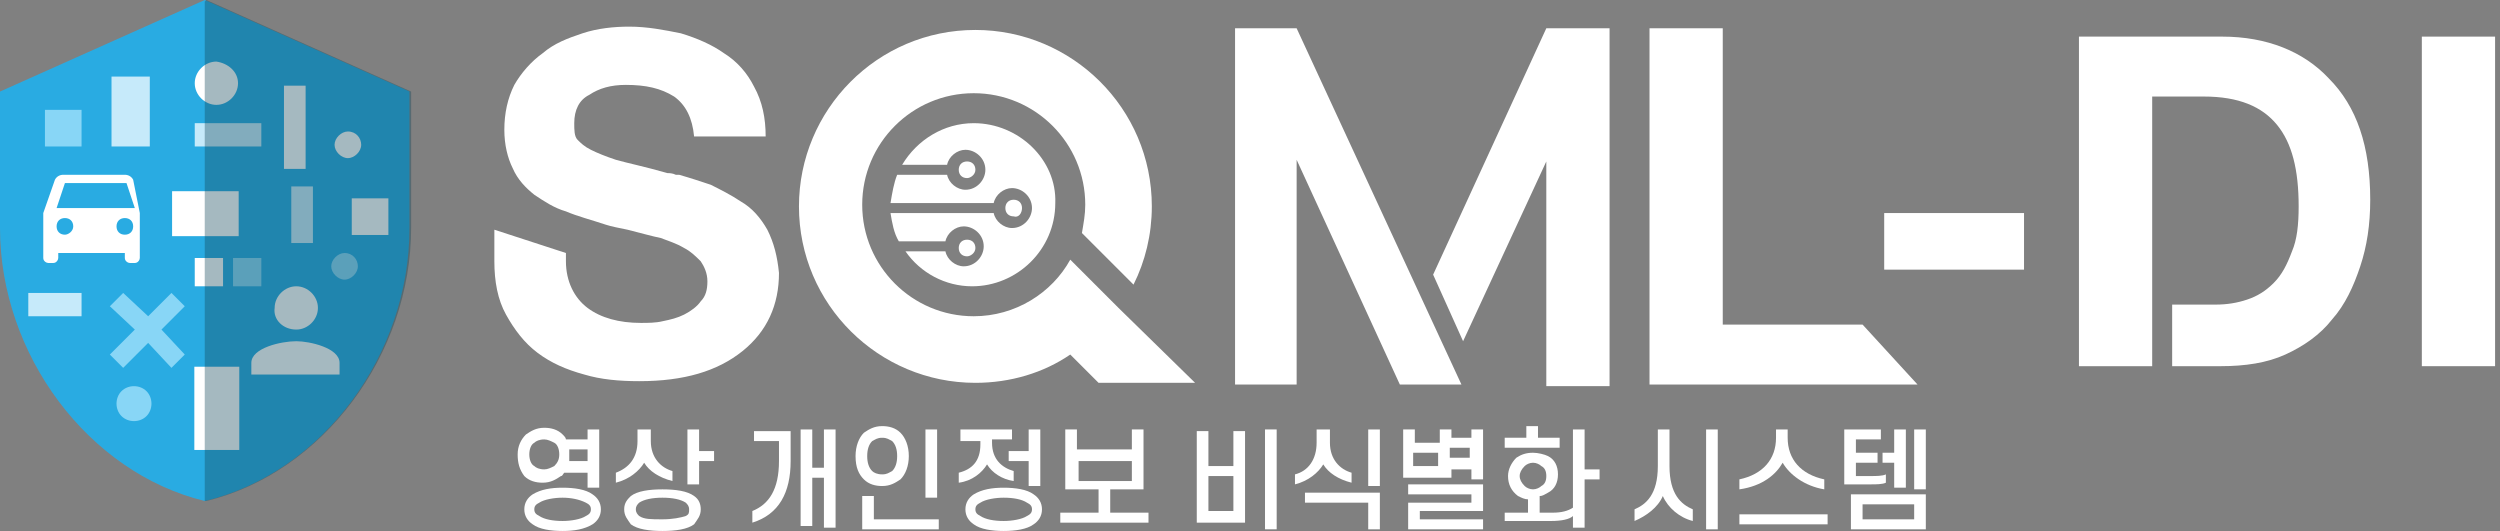
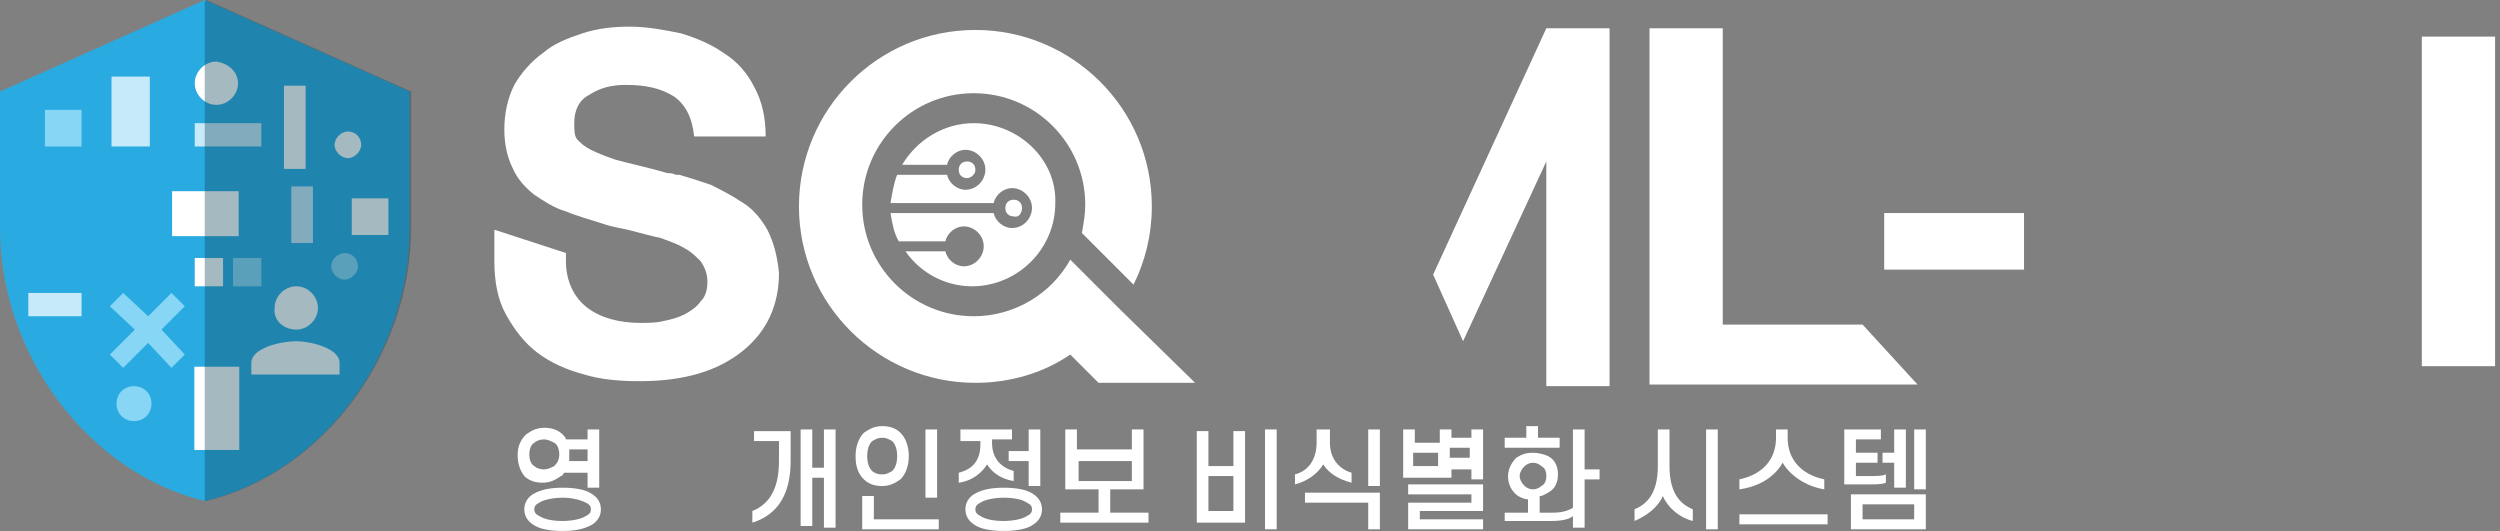
<svg xmlns="http://www.w3.org/2000/svg" width="226" height="48" viewBox="0 0 226 48" fill="none">
  <rect x="0" y="0" width="226" height="48" fill="#808080" stroke="none" />
  <path d="M18.508 0L0 8.276V20.614C0 32.05 7.975 42.733 18.508 45.291C29.191 42.733 37.016 32.05 37.016 20.614V8.276L18.508 0Z" fill="#29ABE2" />
  <path d="M46.796 41.078C46.796 40.326 47.097 39.724 47.549 39.273C48 38.972 48.451 38.671 49.204 38.671C49.806 38.671 50.407 38.821 50.859 39.273C51.009 39.423 51.16 39.574 51.16 39.724H53.116V38.821H54.169V44.088H53.116V42.734H51.009C50.859 42.884 50.859 43.035 50.709 43.035C50.257 43.336 49.806 43.636 49.053 43.636C48.451 43.636 47.849 43.486 47.398 43.035C46.947 42.433 46.796 41.831 46.796 41.078ZM50.859 48C49.806 48 48.752 47.85 48.151 47.398C47.699 47.097 47.398 46.646 47.398 46.044C47.398 45.442 47.699 44.991 48.151 44.69C48.903 44.238 49.806 44.088 50.859 44.088C51.912 44.088 52.965 44.238 53.567 44.69C54.019 44.991 54.32 45.442 54.32 46.044C54.32 46.646 54.019 47.097 53.567 47.398C52.815 47.85 51.912 48 50.859 48ZM47.849 41.078C47.849 41.53 48 41.981 48.301 42.132C48.451 42.282 48.752 42.433 49.204 42.433C49.505 42.433 49.806 42.282 50.107 42.132C50.407 41.831 50.558 41.53 50.558 41.078C50.558 40.627 50.407 40.176 50.107 40.025C49.806 39.875 49.505 39.724 49.204 39.724C48.752 39.724 48.451 39.875 48.301 40.025C48 40.176 47.849 40.627 47.849 41.078ZM50.859 44.991C50.107 44.991 49.204 45.141 48.752 45.442C48.451 45.593 48.301 45.743 48.301 46.044C48.301 46.345 48.451 46.495 48.752 46.646C49.204 46.947 49.956 47.097 50.859 47.097C51.611 47.097 52.514 46.947 52.965 46.646C53.267 46.495 53.417 46.345 53.417 46.044C53.417 45.743 53.267 45.593 52.965 45.442C52.364 45.141 51.611 44.991 50.859 44.991ZM51.461 40.477C51.461 40.627 51.461 40.778 51.461 41.078C51.461 41.229 51.461 41.53 51.461 41.68H53.116V40.627H51.461V40.477Z" fill="white" />
-   <path d="M58.834 38.821V39.875C58.834 41.379 59.737 42.282 60.79 42.583V43.486C59.586 43.185 58.684 42.583 58.232 41.831C57.781 42.583 56.878 43.335 55.674 43.636V42.733C56.878 42.282 57.63 41.379 57.63 39.875V38.821H58.834ZM56.426 46.044C56.426 45.442 56.727 45.141 57.028 44.84C57.63 44.389 58.683 44.238 59.887 44.238C61.091 44.238 62.144 44.389 62.746 44.84C63.198 45.141 63.348 45.593 63.348 46.044C63.348 46.646 63.047 46.947 62.746 47.398C62.144 47.849 61.091 48 59.887 48C58.683 48 57.63 47.849 57.028 47.398C56.727 46.947 56.426 46.646 56.426 46.044ZM57.48 46.044C57.48 46.345 57.63 46.495 57.781 46.646C58.232 46.947 58.834 46.947 59.887 46.947C60.79 46.947 61.542 46.796 61.994 46.646C62.295 46.495 62.295 46.345 62.295 46.044C62.295 45.743 62.144 45.593 61.994 45.442C61.542 45.141 60.79 44.991 59.887 44.991C58.984 44.991 58.232 45.141 57.781 45.442C57.63 45.593 57.48 45.743 57.48 46.044ZM63.198 38.821V40.777H64.552V41.68H63.198V43.787H62.144V38.821H63.198Z" fill="white" />
  <path d="M70.42 41.68V39.875H68.163V38.972H71.473V41.68C71.473 44.539 70.42 46.495 68.013 47.248V46.194C69.517 45.593 70.42 44.238 70.42 41.68ZM75.536 47.699H74.483V43.185H73.429V47.549H72.376V38.821H73.429V42.282H74.483V38.821H75.536V47.699Z" fill="white" />
  <path d="M77.342 41.229C77.342 40.326 77.642 39.574 78.094 39.122C78.545 38.821 78.997 38.52 79.749 38.52C80.351 38.52 80.953 38.671 81.404 39.122C81.856 39.574 82.157 40.326 82.157 41.229C82.157 42.132 81.856 42.884 81.404 43.335C80.953 43.636 80.501 43.937 79.749 43.937C79.147 43.937 78.545 43.787 78.094 43.335C77.642 42.884 77.342 42.282 77.342 41.229ZM84.865 47.849H77.944V44.84H78.997V46.947H84.865V47.849ZM78.395 41.229C78.395 41.831 78.545 42.282 78.846 42.583C78.997 42.733 79.298 42.884 79.749 42.884C80.201 42.884 80.351 42.733 80.652 42.583C80.953 42.282 81.103 41.831 81.103 41.229C81.103 40.627 80.953 40.175 80.652 39.875C80.351 39.724 80.201 39.574 79.749 39.574C79.298 39.574 79.147 39.724 78.846 39.875C78.545 40.175 78.395 40.627 78.395 41.229ZM84.715 44.991H83.661V38.821H84.715V44.991Z" fill="white" />
  <path d="M86.822 39.724V38.821H91.486V39.724H89.68V40.025C89.68 41.53 90.583 42.282 91.636 42.583V43.486C90.583 43.335 89.68 42.733 89.229 41.981C88.778 42.733 87.875 43.486 86.671 43.636V42.733C87.875 42.433 88.627 41.68 88.627 40.175V39.875H86.822V39.724ZM90.734 48C89.68 48 88.627 47.849 88.025 47.398C87.574 47.097 87.273 46.646 87.273 46.044C87.273 45.442 87.574 44.991 88.025 44.69C88.778 44.238 89.68 44.088 90.734 44.088C91.787 44.088 92.84 44.238 93.442 44.69C93.894 44.991 94.195 45.442 94.195 46.044C94.195 46.646 93.894 47.097 93.442 47.398C92.84 47.849 91.787 48 90.734 48ZM90.734 44.991C89.981 44.991 89.079 45.141 88.627 45.442C88.326 45.593 88.176 45.743 88.176 46.044C88.176 46.345 88.326 46.495 88.627 46.646C89.079 46.947 89.831 47.097 90.734 47.097C91.486 47.097 92.389 46.947 92.84 46.646C93.141 46.495 93.292 46.345 93.292 46.044C93.292 45.743 93.141 45.593 92.84 45.442C92.389 45.141 91.636 44.991 90.734 44.991ZM94.044 43.937H92.991V41.68H91.185V40.777H92.991V38.821H94.044V43.937Z" fill="white" />
  <path d="M97.505 40.627H102.32V38.821H103.373V44.238H100.364V46.345H103.824V47.248H95.85V46.345H99.31V44.238H96.301V38.821H97.354V40.627H97.505ZM102.32 43.486V41.68H97.505V43.486H102.32Z" fill="white" />
  <path d="M109.241 42.132H111.498V38.972H112.552V47.248H108.188V38.972H109.241V42.132ZM111.498 46.194V43.035H109.241V46.194H111.498ZM115.411 38.821V47.849H114.357V38.821H115.411Z" fill="white" />
  <path d="M120.226 38.821V40.025C120.226 41.53 121.129 42.433 122.182 42.733V43.636C120.978 43.335 120.075 42.733 119.624 41.981C119.173 42.733 118.27 43.486 117.066 43.787V42.884C118.27 42.583 119.022 41.53 119.022 40.025V38.821H120.226ZM123.687 47.849V45.442H117.969V44.539H124.74V47.849H123.687ZM124.74 43.937H123.687V38.821H124.74V43.937Z" fill="white" />
  <path d="M127.9 40.025H130.157V38.821H131.21V39.574H133.016V38.821H134.069V43.335H133.016V42.433H131.21V43.185H126.847V38.821H127.9V40.025ZM128.351 46.194V46.947H134.069V47.849H127.298V45.442H133.016V44.69H127.298V43.787H134.069V46.194H128.351ZM130.006 42.132V40.928H127.749V42.132H130.006ZM131.06 40.477V41.379H132.865V40.477H131.06Z" fill="white" />
  <path d="M136.326 43.035C136.326 42.433 136.627 41.831 137.078 41.379C137.53 41.078 137.981 40.928 138.583 40.928C139.034 40.928 139.636 41.078 139.937 41.229C140.539 41.53 140.84 42.132 140.84 42.884C140.84 43.636 140.539 44.238 139.937 44.539C139.636 44.69 139.486 44.84 139.185 44.84V46.345H140.389C141.141 46.345 141.743 46.194 142.194 45.893V38.821H143.248V42.433H144.602V43.335H143.248V47.699H142.194V46.646C141.893 46.947 141.141 47.097 140.238 47.097H136.025V46.345H138.132V45.141C137.831 45.141 137.53 44.991 137.229 44.84C136.627 44.389 136.326 43.787 136.326 43.035ZM137.981 38.52H139.034V39.574H140.991V40.477H136.025V39.574H137.981V38.52ZM137.379 43.035C137.379 43.335 137.53 43.636 137.831 43.937C137.981 44.088 138.282 44.238 138.583 44.238C138.884 44.238 139.185 44.088 139.335 43.937C139.636 43.787 139.787 43.486 139.787 43.035C139.787 42.583 139.636 42.282 139.335 42.132C139.185 41.981 138.884 41.831 138.583 41.831C138.282 41.831 137.981 41.981 137.831 42.132C137.53 42.433 137.379 42.734 137.379 43.035Z" fill="white" />
  <path d="M150.32 44.84C149.868 45.893 148.815 46.646 147.762 47.097V46.044C148.815 45.593 149.868 44.69 149.868 42.132V38.821H150.922V42.132C150.922 44.69 151.975 45.593 153.028 46.044V47.097C151.824 46.796 150.771 45.893 150.32 44.84ZM155.285 38.821V47.849H154.232V38.821H155.285Z" fill="white" />
  <path d="M157.241 47.398V46.495H165.216V47.398H157.241ZM161.154 41.831C160.552 42.884 159.348 43.937 157.241 44.238V43.335C159.348 42.884 160.552 41.53 160.552 39.574V38.821H161.605V39.574C161.605 41.53 162.809 42.884 164.915 43.335V44.238C163.11 43.937 161.756 42.884 161.154 41.831Z" fill="white" />
  <path d="M169.129 43.787H166.721V38.821H170.031V39.724H167.774V40.928H169.731V41.831H167.774V43.035H169.129C169.58 43.035 170.182 43.035 170.483 42.884V43.636C170.182 43.787 169.58 43.787 169.129 43.787ZM167.323 47.849V44.69H174.094V47.849H167.323ZM173.041 45.592H168.376V46.947H173.041V45.592ZM170.182 41.831V40.928H171.235V38.821H172.289V44.088H171.235V41.831H170.182ZM173.041 44.088V38.821H174.094V44.238H173.041V44.088Z" fill="white" />
-   <path d="M111.649 2.558V34.759H117.216V14.445L126.545 34.759H132.113L117.216 2.558H111.649Z" fill="white" />
  <path d="M139.786 2.558L129.555 24.828L132.263 30.846L139.786 14.596V34.909H145.504V2.558H139.786Z" fill="white" />
  <path d="M101.116 27.837L96.752 23.473C95.097 26.483 91.787 28.589 88.025 28.589C82.458 28.589 77.944 24.075 77.944 18.508C77.944 12.941 82.458 8.426 88.025 8.426C93.593 8.426 98.107 12.941 98.107 18.508C98.107 19.411 97.956 20.163 97.806 21.066L102.47 25.73C103.524 23.624 104.125 21.216 104.125 18.658C104.125 9.781 96.903 2.708 88.176 2.708C79.298 2.708 72.226 9.931 72.226 18.658C72.226 27.536 79.448 34.608 88.176 34.608C91.335 34.608 94.345 33.705 96.752 32.05L99.31 34.608H108.038L101.116 27.837Z" fill="white" />
-   <path d="M88.176 22.42C88.176 21.969 87.875 21.668 87.423 21.668C86.972 21.668 86.671 21.969 86.671 22.42C86.671 22.872 86.972 23.172 87.423 23.172C87.724 23.172 88.176 22.872 88.176 22.42Z" fill="white" />
  <path d="M88.176 15.348C88.176 14.896 87.875 14.596 87.423 14.596C86.972 14.596 86.671 14.896 86.671 15.348C86.671 15.799 86.972 16.1 87.423 16.1C87.724 16.1 88.176 15.799 88.176 15.348Z" fill="white" />
  <path d="M92.389 18.809C92.389 18.357 92.088 18.056 91.636 18.056C91.185 18.056 90.884 18.357 90.884 18.809C90.884 19.26 91.185 19.561 91.636 19.561C92.088 19.712 92.389 19.26 92.389 18.809Z" fill="white" />
  <path d="M88.025 11.135C85.317 11.135 82.909 12.639 81.555 14.896H85.618C85.768 14.144 86.52 13.542 87.273 13.542C88.175 13.542 89.078 14.295 89.078 15.348C89.078 16.251 88.326 17.154 87.273 17.154C86.52 17.154 85.768 16.552 85.618 15.799H81.103C80.802 16.552 80.652 17.454 80.502 18.357H89.831C89.981 17.605 90.734 17.003 91.486 17.003C92.389 17.003 93.291 17.756 93.291 18.809C93.291 19.712 92.539 20.614 91.486 20.614C90.734 20.614 89.981 20.012 89.831 19.26H80.502C80.652 20.163 80.802 21.066 81.254 21.818H85.467C85.618 21.066 86.37 20.464 87.122 20.464C88.025 20.464 88.928 21.216 88.928 22.27C88.928 23.172 88.175 24.075 87.122 24.075C86.37 24.075 85.618 23.473 85.467 22.721H81.856C83.21 24.677 85.467 25.881 87.875 25.881C91.937 25.881 95.398 22.57 95.398 18.357C95.549 14.445 92.088 11.135 88.025 11.135Z" fill="white" />
  <path d="M155.737 29.342H168.376L173.342 34.759H149.116V2.558H155.737V29.342Z" fill="white" />
  <path d="M69.367 20.765C68.765 19.712 68.012 18.809 66.959 18.207C66.056 17.605 65.153 17.154 64.251 16.702C63.348 16.401 62.445 16.1 61.392 15.799C61.241 15.799 61.241 15.799 61.091 15.799C60.79 15.649 60.489 15.649 60.339 15.649C58.232 15.047 56.727 14.746 55.674 14.445C54.771 14.144 54.019 13.843 53.417 13.542C52.815 13.241 52.514 12.941 52.213 12.64C51.912 12.339 51.912 11.737 51.912 11.135C51.912 9.931 52.364 9.028 53.266 8.577C54.169 7.975 55.222 7.674 56.577 7.674C58.382 7.674 59.737 7.975 60.94 8.727C61.994 9.48 62.596 10.684 62.746 12.339H69.216C69.216 10.684 68.915 9.179 68.163 7.825C67.561 6.621 66.658 5.567 65.454 4.815C64.401 4.063 63.047 3.461 61.542 3.009C60.038 2.709 58.533 2.408 56.878 2.408C55.523 2.408 54.019 2.558 52.664 3.009C51.31 3.461 50.106 3.912 49.053 4.815C48 5.567 47.097 6.621 46.495 7.674C45.893 8.878 45.592 10.232 45.592 11.737C45.592 13.091 45.893 14.295 46.345 15.198C46.796 16.251 47.548 17.003 48.301 17.605C49.204 18.207 50.106 18.809 51.16 19.11C52.213 19.561 53.417 19.862 54.771 20.314C55.222 20.464 55.975 20.614 56.727 20.765C57.931 21.066 58.984 21.367 59.737 21.517C60.489 21.818 61.091 21.969 61.843 22.42C62.445 22.721 62.897 23.172 63.348 23.624C63.649 24.075 63.95 24.677 63.95 25.43C63.95 26.182 63.799 26.784 63.348 27.235C63.047 27.687 62.445 28.138 61.843 28.439C61.241 28.74 60.639 28.89 59.887 29.041C59.285 29.191 58.533 29.191 57.931 29.191C55.975 29.191 54.32 28.74 53.116 27.837C51.912 26.934 51.16 25.43 51.16 23.624V22.872L44.69 20.765V23.624C44.69 25.43 44.99 27.085 45.743 28.439C46.495 29.793 47.398 30.997 48.602 31.9C49.806 32.803 51.16 33.404 52.815 33.856C54.32 34.307 55.975 34.458 57.781 34.458C61.843 34.458 64.853 33.555 67.11 31.749C69.367 29.944 70.42 27.536 70.42 24.677C70.269 23.172 69.969 21.969 69.367 20.765Z" fill="white" />
  <path d="M21.517 7.523C21.517 8.577 20.614 9.48 19.561 9.48C18.508 9.48 17.605 8.577 17.605 7.523C17.605 6.47 18.508 5.567 19.561 5.567C20.614 5.718 21.517 6.47 21.517 7.523Z" fill="white" />
  <path d="M32.652 13.091C32.652 13.693 32.05 14.295 31.448 14.295C30.846 14.295 30.244 13.693 30.244 13.091C30.244 12.489 30.846 11.887 31.448 11.887C32.201 11.887 32.652 12.489 32.652 13.091Z" fill="white" />
  <path d="M32.351 24.075C32.351 24.677 31.749 25.279 31.147 25.279C30.546 25.279 29.944 24.677 29.944 24.075C29.944 23.473 30.546 22.872 31.147 22.872C31.9 22.872 32.351 23.473 32.351 24.075Z" fill="#88D6F6" />
  <path d="M13.241 35.361C13.843 35.962 13.843 37.016 13.241 37.617C12.639 38.219 11.586 38.219 10.984 37.617C10.382 37.016 10.382 35.962 10.984 35.361C11.586 34.759 12.639 34.759 13.241 35.361Z" fill="#88D6F6" />
  <path d="M21.631 40.676V33.152H17.568V40.676H21.631Z" fill="white" />
  <path d="M27.627 15.268V7.745H25.671V15.268H27.627Z" fill="white" />
  <path d="M28.288 16.853H26.332V21.969H28.288V16.853Z" fill="#C6EAFA" />
  <path d="M13.542 6.922H10.081V13.241H13.542V6.922Z" fill="#C6EAFA" />
  <path d="M15.557 21.348H21.576V17.285H15.557V21.348Z" fill="white" />
  <path d="M7.373 26.483H2.558V28.589H7.373V26.483Z" fill="#C6EAFA" />
  <path d="M23.624 11.135H17.605V13.241H23.624V11.135Z" fill="#C6EAFA" />
  <path d="M31.799 21.242H35.11V17.931H31.799V21.242Z" fill="white" />
  <path d="M7.373 9.931H4.063V13.241H7.373V9.931Z" fill="#88D6F6" />
  <path d="M20.163 23.323H17.605V25.881H20.163V23.323Z" fill="white" />
  <path d="M23.624 23.323H21.066V25.881H23.624V23.323Z" fill="#88D6F6" />
-   <path d="M12.038 16.251C11.887 15.95 11.586 15.799 11.285 15.799H5.718C5.417 15.799 5.116 15.95 4.965 16.251L3.912 19.26V23.323C3.912 23.624 4.213 23.774 4.364 23.774H4.815C5.116 23.774 5.266 23.473 5.266 23.323V22.871H11.285V23.323C11.285 23.624 11.586 23.774 11.737 23.774H12.188C12.489 23.774 12.639 23.473 12.639 23.323V19.26L12.038 16.251ZM5.868 21.216C5.417 21.216 5.116 20.915 5.116 20.464C5.116 20.012 5.417 19.712 5.868 19.712C6.32 19.712 6.621 20.012 6.621 20.464C6.621 20.915 6.169 21.216 5.868 21.216ZM11.285 21.216C10.834 21.216 10.533 20.915 10.533 20.464C10.533 20.012 10.834 19.712 11.285 19.712C11.737 19.712 12.038 20.012 12.038 20.464C12.038 20.915 11.737 21.216 11.285 21.216ZM5.116 18.809L5.868 16.552H11.436L12.188 18.809H5.116Z" fill="white" />
  <path d="M16.702 27.686L15.498 26.483L13.392 28.589L11.135 26.483L9.931 27.686L12.188 29.793L9.931 32.05L11.135 33.254L13.392 30.997L15.498 33.254L16.702 32.05L14.596 29.793L16.702 27.686Z" fill="#88D6F6" />
  <path d="M26.784 29.793C27.837 29.793 28.74 28.89 28.74 27.837C28.74 26.784 27.837 25.881 26.784 25.881C25.73 25.881 24.828 26.784 24.828 27.837C24.677 28.89 25.58 29.793 26.784 29.793ZM26.784 30.846C25.429 30.846 22.721 31.448 22.721 32.803V33.856H30.696V32.803C30.696 31.448 27.987 30.846 26.784 30.846Z" fill="white" />
  <g opacity="0.38">
    <path d="M37.166 20.614V8.276L18.658 0L18.508 0.15V45.291H18.658C29.191 42.733 37.166 32.05 37.166 20.614Z" fill="#124859" />
  </g>
  <path d="M182.972 19.26H170.332V24.376H182.972V19.26Z" fill="white" />
-   <path d="M200.878 3.31H187.937V33.103H194.558V27.536V12.79V8.727H199.222C202.382 8.727 204.489 9.63 205.843 11.285C207.197 12.94 207.799 15.348 207.799 18.658C207.799 20.313 207.649 21.668 207.197 22.721C206.746 23.925 206.294 24.828 205.542 25.58C204.79 26.332 204.037 26.784 203.135 27.085C202.232 27.386 201.329 27.536 200.276 27.536H196.363V33.103H200.727C202.984 33.103 204.94 32.803 206.595 32.05C208.251 31.298 209.755 30.244 210.809 28.89C212.012 27.536 212.765 25.881 213.367 24.075C213.968 22.27 214.269 20.313 214.269 18.056C214.269 13.241 213.066 9.63 210.508 7.072C208.251 4.665 204.94 3.31 200.878 3.31Z" fill="white" />
  <path d="M225.555 3.31H218.934V33.103H225.555V3.31Z" fill="white" />
</svg>